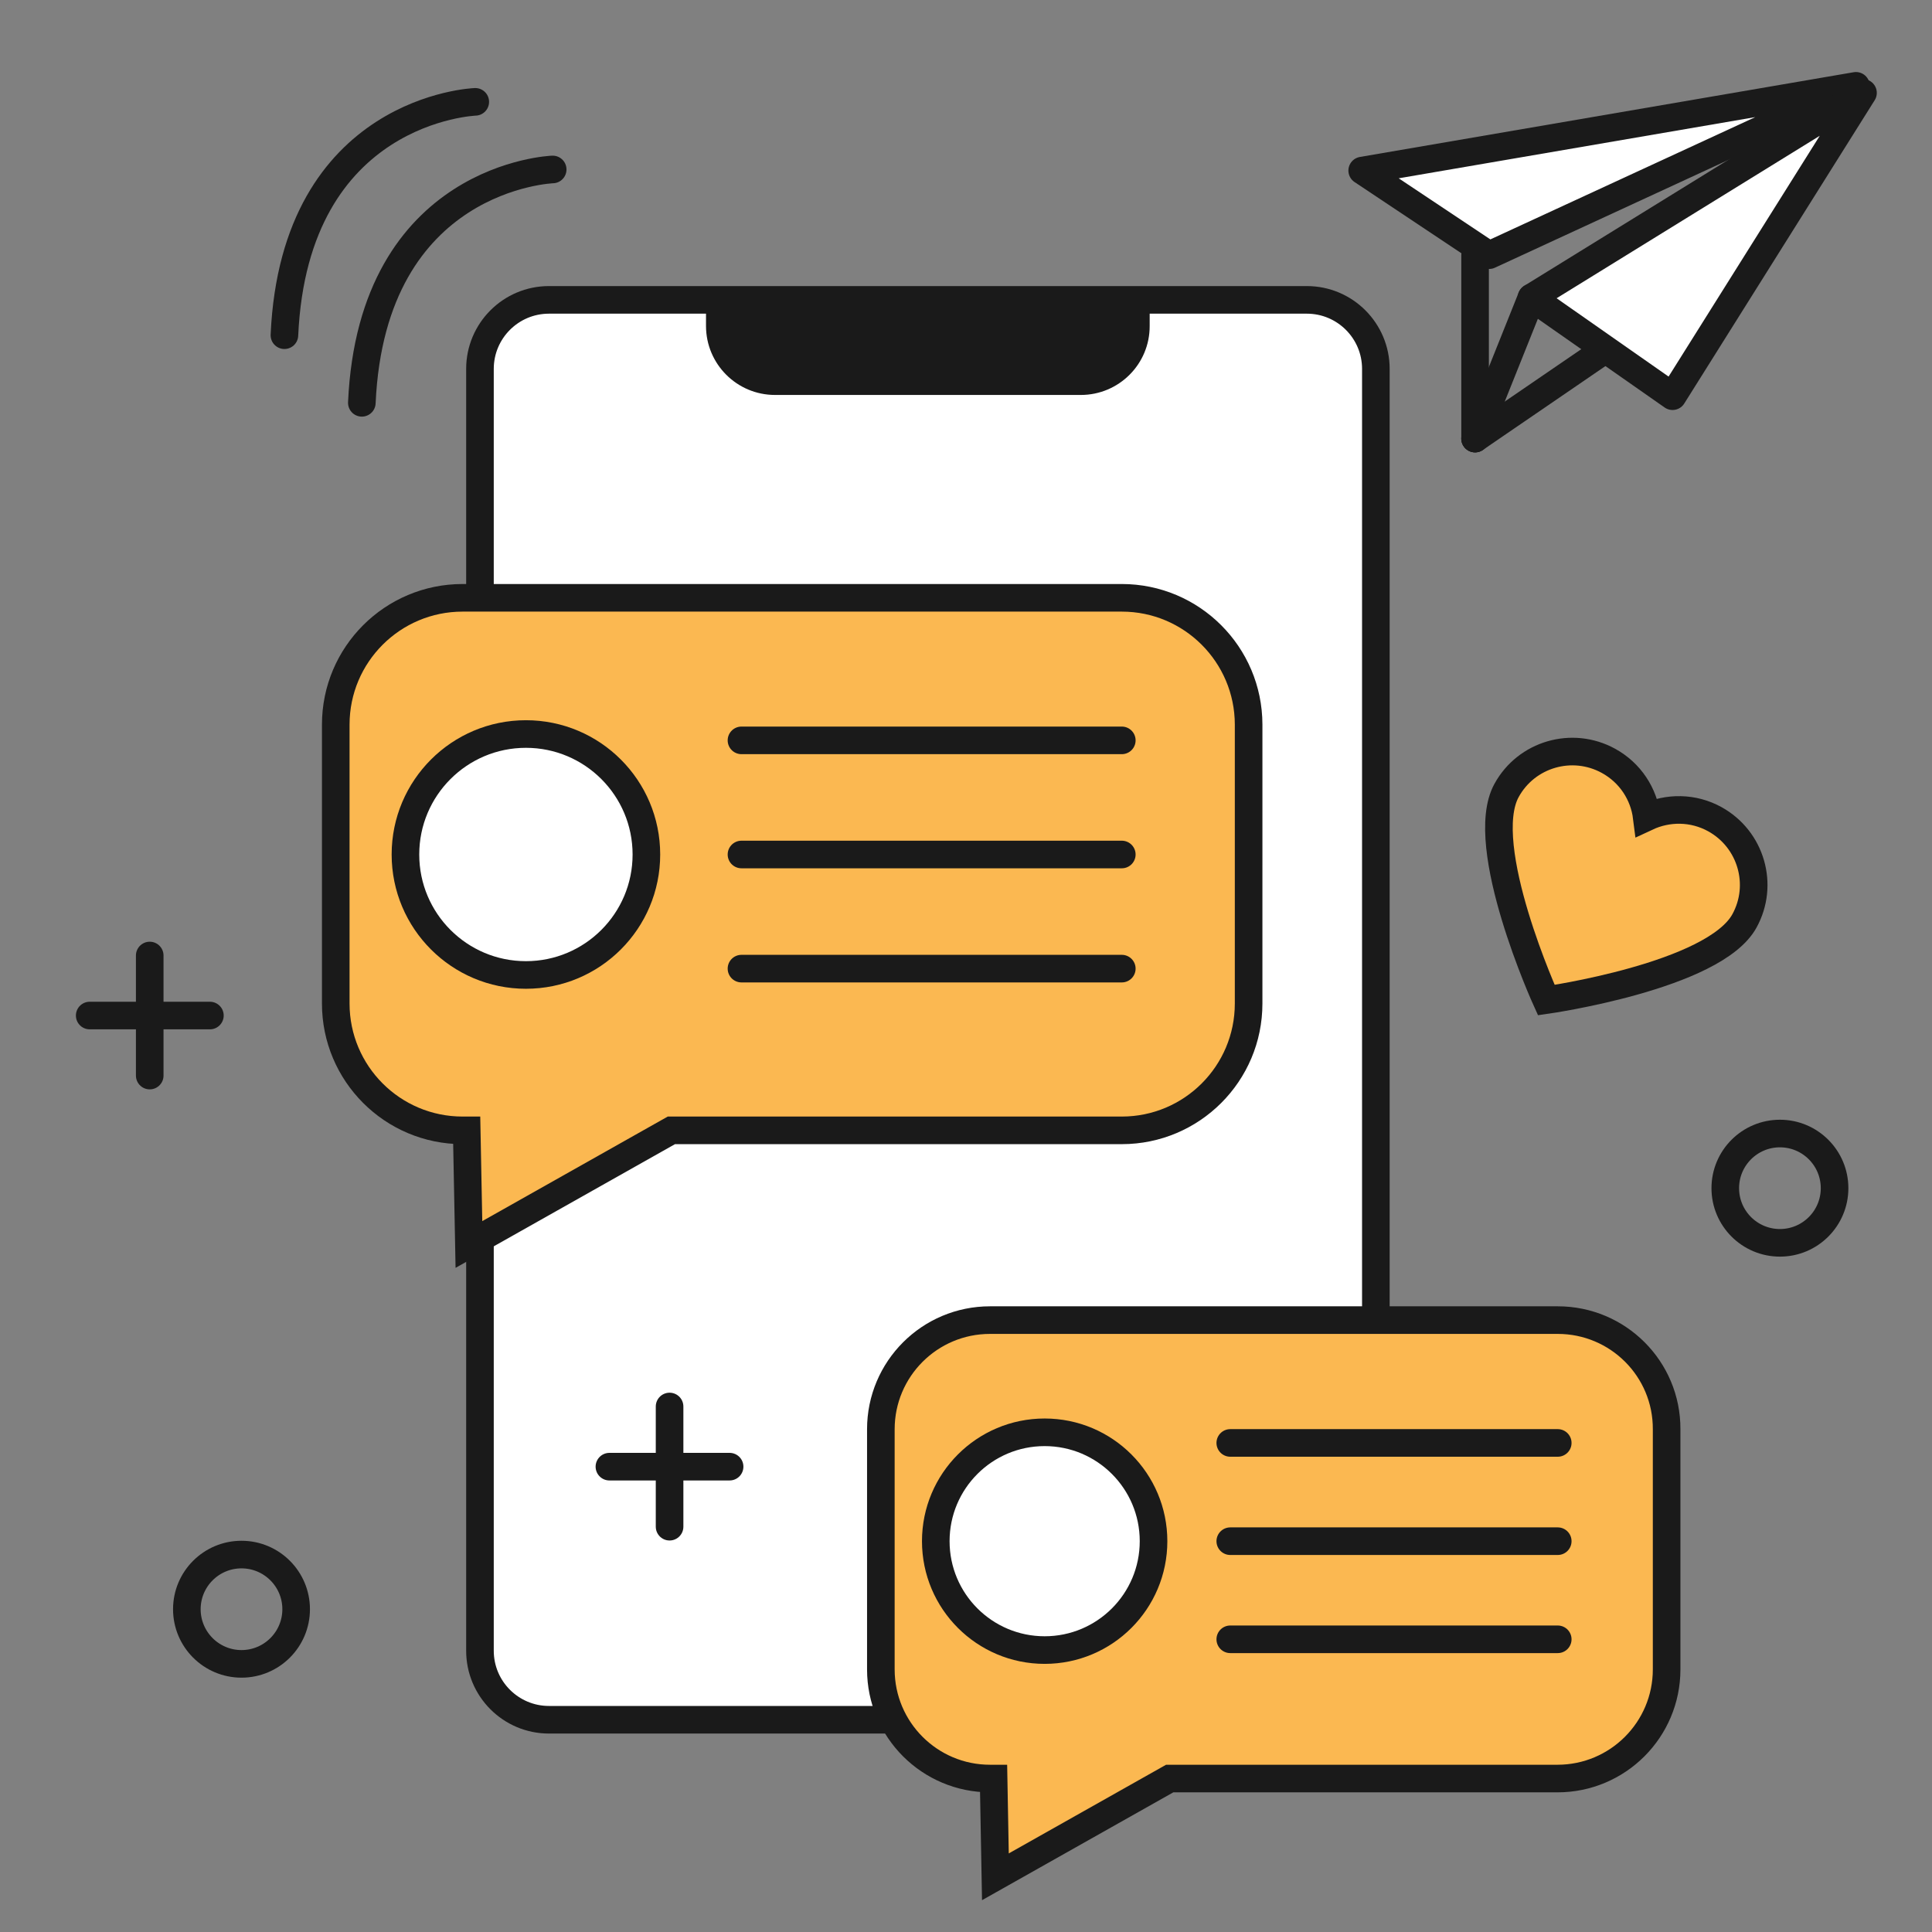
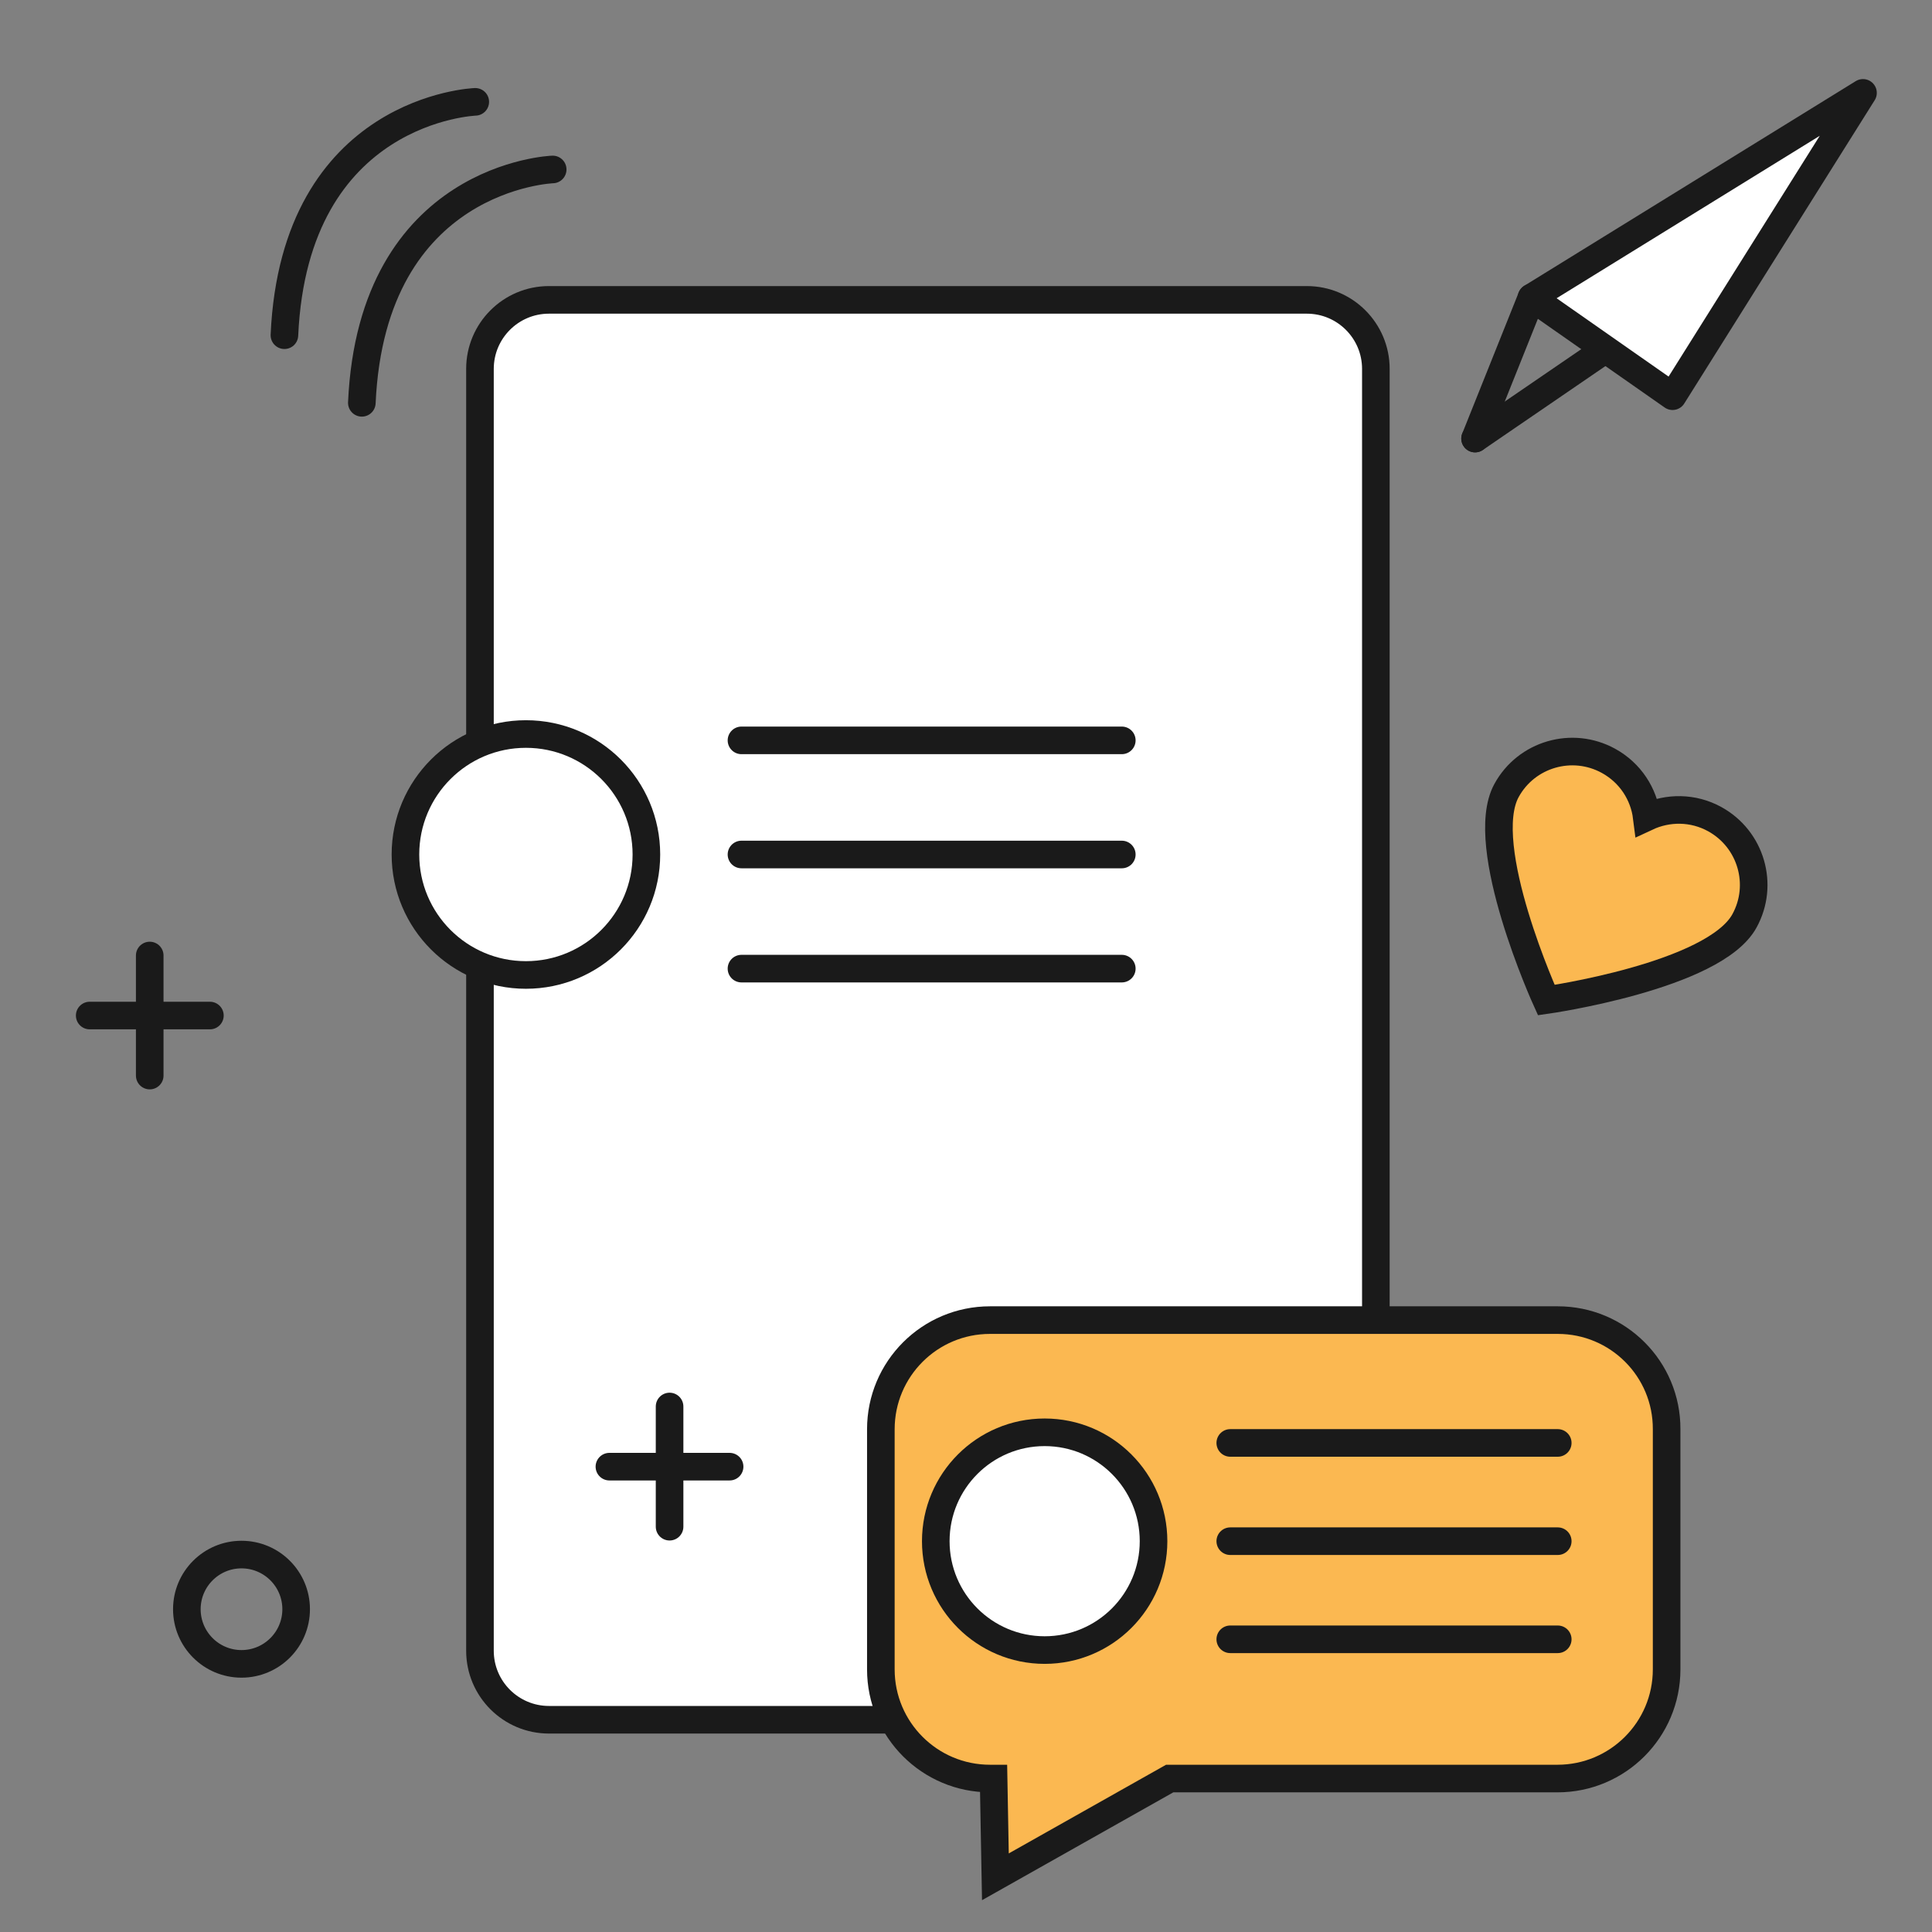
<svg xmlns="http://www.w3.org/2000/svg" version="1.1" x="0px" y="0px" width="140px" height="140px" viewBox="0 0 140 140" style="enable-background:new 0 0 140 140;" xml:space="preserve">
  <rect x="0" y="0" width="140" height="140" fill="#808080" stroke="none" />
  <style type="text/css">
	.st0{fill:none;stroke:#DCDCF3;stroke-miterlimit:10;}
	.st1{fill:none;stroke:#DCDCF3;stroke-width:5;stroke-miterlimit:10;}
	.st2{opacity:0.2;fill:none;stroke:#4F52C2;stroke-miterlimit:10;}
	.st3{fill:none;stroke:#4F52C2;stroke-miterlimit:10;}
	.st4{fill:none;stroke:#4F52C2;stroke-width:10;stroke-miterlimit:10;}
	.st5{opacity:0.2;fill:#4F52C2;}
	.st6{opacity:0.2;fill:none;stroke:#4F52C2;stroke-width:5;stroke-miterlimit:10;}
	.st7{fill:#4F52C2;}
	.st8{fill:#FFFFFF;stroke:#1A1A1A;stroke-width:2;stroke-linecap:round;stroke-linejoin:round;stroke-miterlimit:10;}
	.st9{fill:#FBB851;stroke:#1A1A1A;stroke-width:2;stroke-miterlimit:10;}
	.st10{fill:#1A1A1A;}
	.st11{fill:#FFFFFF;stroke:#1A1A1A;stroke-width:3;stroke-linecap:round;stroke-linejoin:round;stroke-miterlimit:10;}
	.st12{fill:none;stroke:#1A1A1A;stroke-width:3;stroke-linecap:round;stroke-linejoin:round;stroke-miterlimit:10;}
	.st13{fill:#FBB851;stroke:#1A1A1A;stroke-width:3;stroke-miterlimit:10;}
	.st14{fill:none;stroke:#1A1A1A;stroke-width:2;stroke-linecap:round;stroke-linejoin:round;stroke-miterlimit:10;}
	.st15{fill:#FBB851;stroke:#1A1A1A;stroke-width:2;stroke-linecap:round;stroke-linejoin:round;stroke-miterlimit:10;}
</style>
  <g id="Слой_9">
</g>
  <g id="Слой_8">
</g>
  <g id="Слой_7">
</g>
  <g id="Слой_4">
</g>
  <g id="circle">
</g>
  <g id="Слой_5">
</g>
  <g id="pic">
</g>
  <g id="Слой_10">
</g>
  <g id="Слой_11">
</g>
  <g id="Слой_12">
</g>
  <g id="Слой_13">
    <path class="st8" d="M94.7,124.62H39.78c-2.76,0-5-2.24-5-5V26.73c0-2.76,2.24-5,5-5H94.7c2.76,0,5,2.24,5,5v92.89   C99.7,122.38,97.46,124.62,94.7,124.62z" />
    <g>
      <g>
        <path class="st9" d="M124.26,59.36c-1.58-0.87-3.41-0.86-4.93-0.15c-0.21-1.67-1.19-3.21-2.78-4.08     c-2.63-1.44-5.94-0.48-7.38,2.15c-2.2,4.01,2.88,15.19,2.88,15.19s12.17-1.73,14.36-5.74C127.85,64.11,126.89,60.81,124.26,59.36     z" />
      </g>
    </g>
    <g>
      <line class="st14" x1="6.5" y1="73.59" x2="15.21" y2="73.59" />
      <line class="st14" x1="10.85" y1="77.94" x2="10.85" y2="69.24" />
    </g>
    <g>
      <line class="st14" x1="44.16" y1="106.28" x2="52.87" y2="106.28" />
      <line class="st14" x1="48.52" y1="110.63" x2="48.52" y2="101.92" />
    </g>
-     <circle class="st14" cx="128.98" cy="86.1" r="3.96" />
    <g>
      <path class="st14" d="M40.05,12.28c0,0-13.09,0.46-13.83,16.91" />
      <path class="st14" d="M34.44,7.38c0,0-13.09,0.46-13.83,16.91" />
    </g>
-     <path class="st10" d="M78.32,28.62H56.16c-2.76,0-5-2.24-5-5v-1.89h32.15v1.89C83.32,26.38,81.08,28.62,78.32,28.62z" />
    <g>
-       <path class="st9" d="M81.29,43.32H33.52c-5.07,0-9.19,4.11-9.19,9.19v20.21c0,5.07,4.11,9.19,9.19,9.19h0.3l0.16,8.27l14.67-8.27    h32.64c5.07,0,9.19-4.11,9.19-9.19V52.5C90.47,47.43,86.36,43.32,81.29,43.32z" />
      <g>
        <line class="st14" x1="53.73" y1="53.65" x2="81.29" y2="53.65" />
        <line class="st14" x1="53.73" y1="61.92" x2="81.29" y2="61.92" />
        <line class="st14" x1="53.73" y1="70.19" x2="81.29" y2="70.19" />
      </g>
      <circle class="st8" cx="38.11" cy="61.92" r="8.73" />
    </g>
    <g>
      <path class="st9" d="M112.88,95.66H71.74c-4.37,0-7.91,3.54-7.91,7.91v17.4c0,4.37,3.54,7.91,7.91,7.91h0.26l0.13,7.12l12.63-7.12    h28.1c4.37,0,7.91-3.54,7.91-7.91v-17.4C120.79,99.2,117.25,95.66,112.88,95.66z" />
      <g>
        <line class="st14" x1="89.15" y1="104.56" x2="112.88" y2="104.56" />
        <line class="st14" x1="89.15" y1="111.68" x2="112.88" y2="111.68" />
        <line class="st14" x1="89.15" y1="118.79" x2="112.88" y2="118.79" />
      </g>
      <circle class="st8" cx="75.7" cy="111.68" r="7.89" />
    </g>
    <g>
-       <line class="st8" x1="106.89" y1="18.49" x2="106.89" y2="31.78" />
-       <polygon class="st8" points="134.49,6.22 98.71,12.36 107.91,18.49   " />
      <line class="st14" x1="106.89" y1="31.78" x2="126.31" y2="18.49" />
      <polygon class="st8" points="135,6.73 110.98,21.56 121.2,28.71   " />
      <line class="st8" x1="106.89" y1="31.78" x2="110.98" y2="21.56" />
    </g>
    <circle class="st14" cx="17.5" cy="116.61" r="3.96" />
  </g>
</svg>